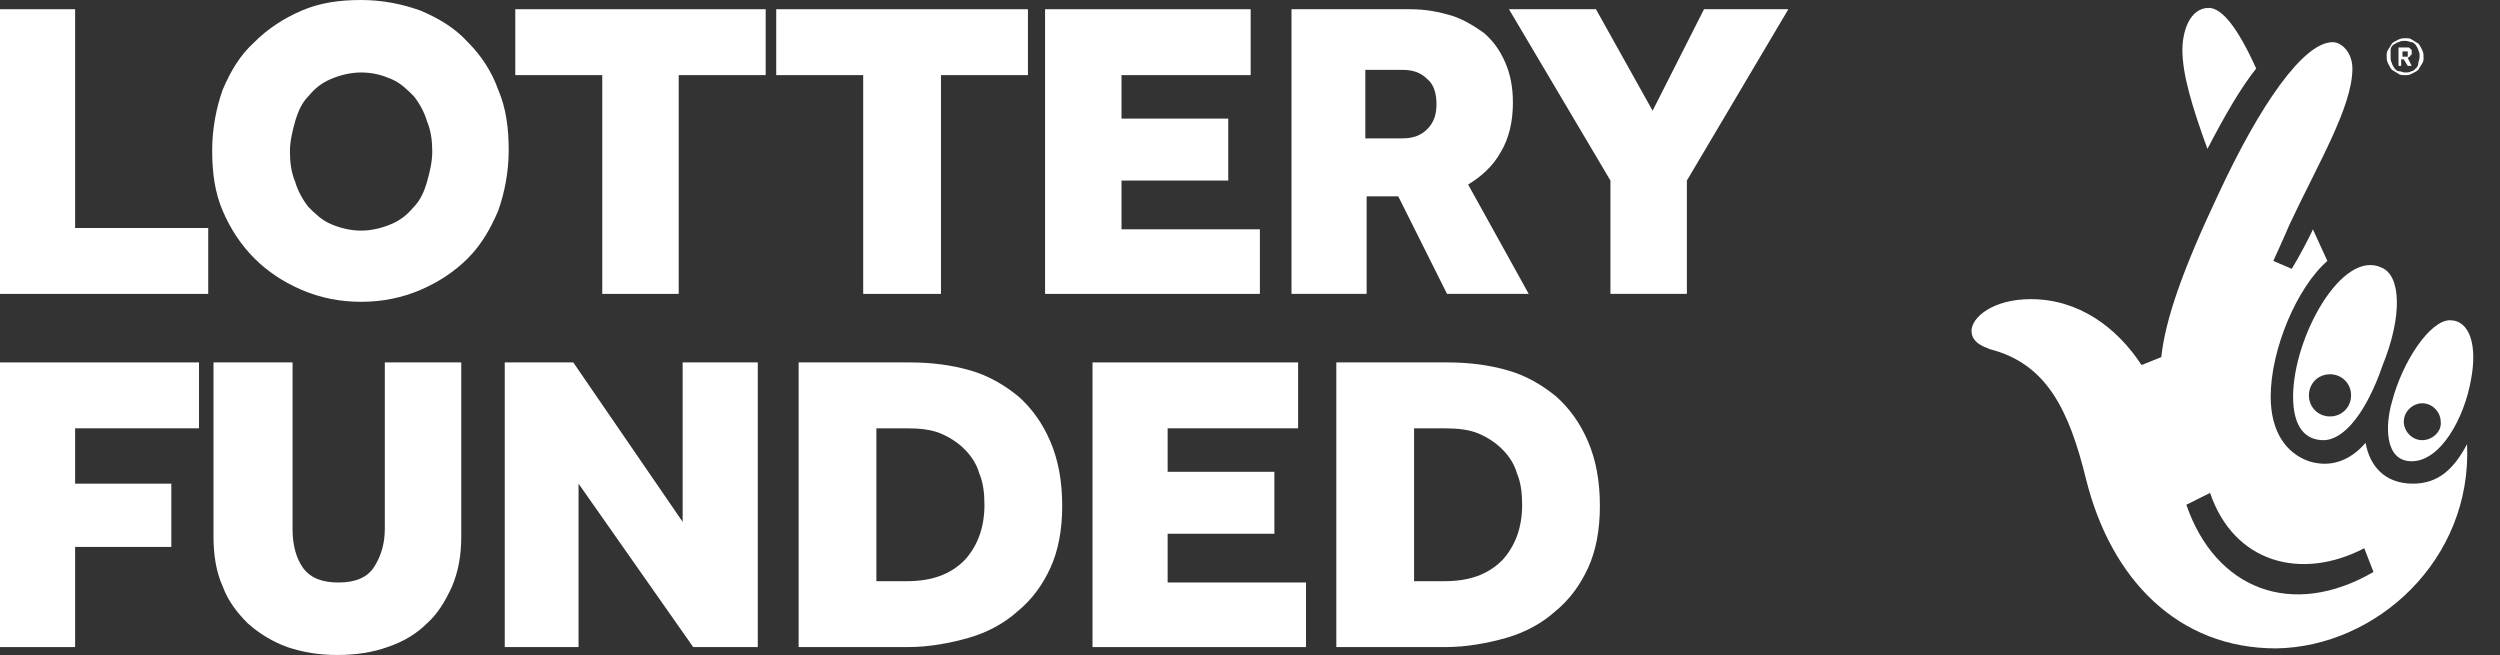
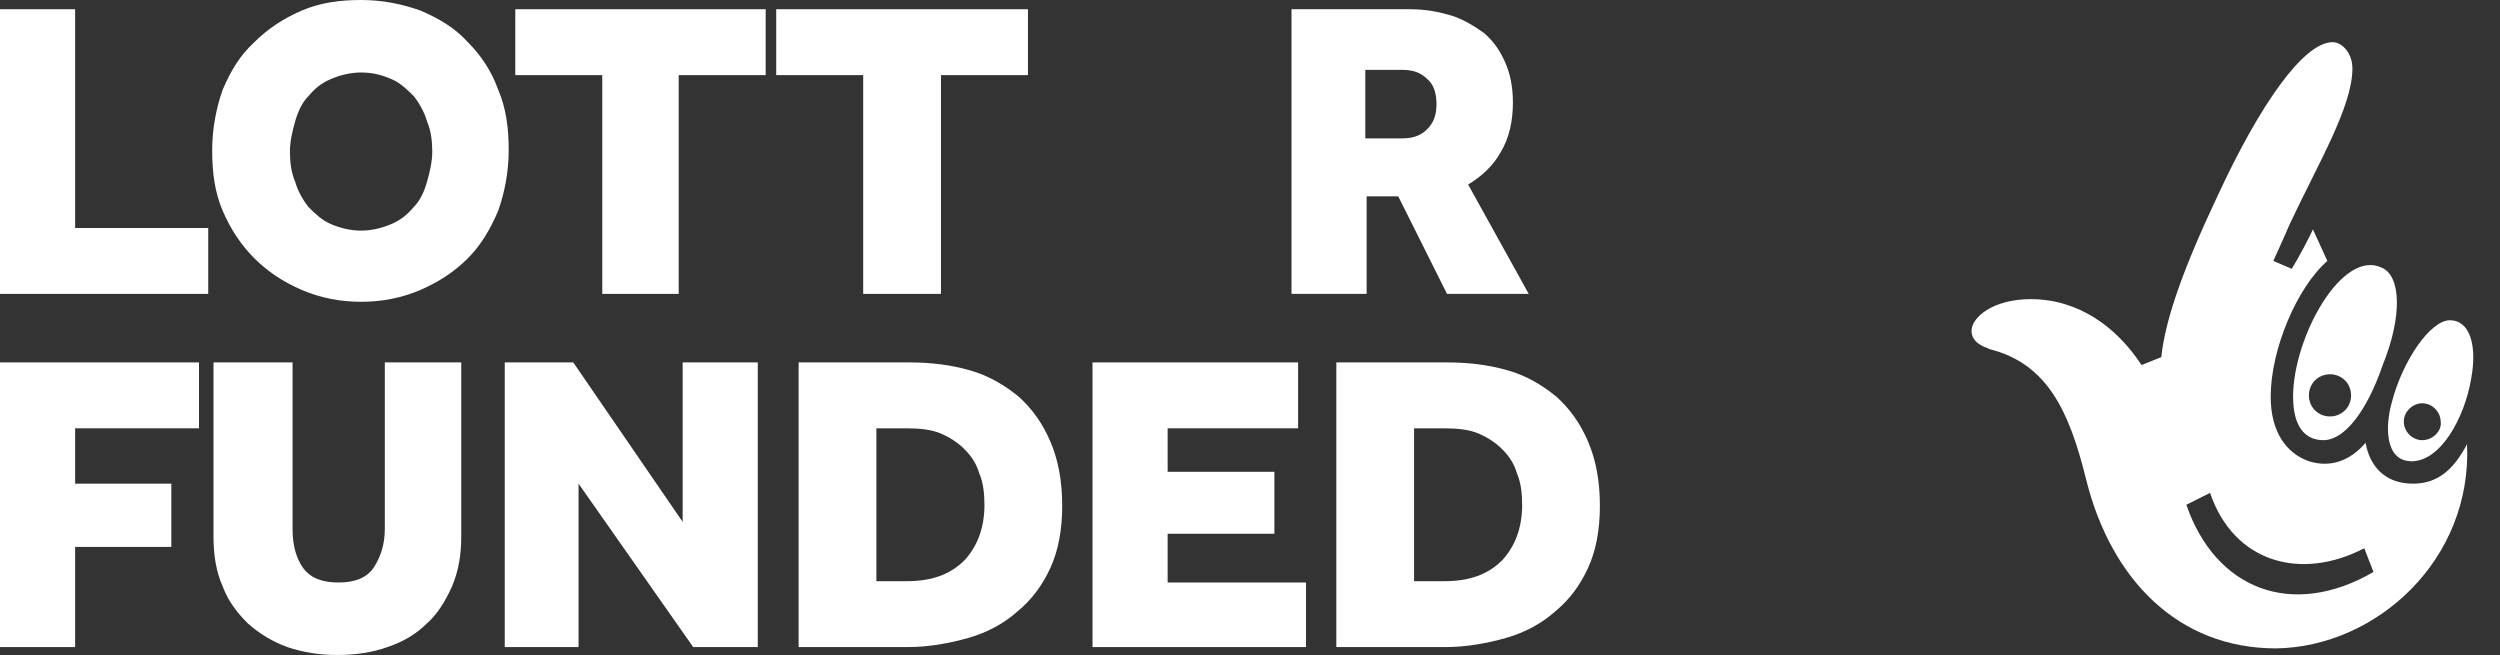
<svg xmlns="http://www.w3.org/2000/svg" version="1.1" id="Layer_1" x="0px" y="0px" viewBox="0 0 189.7 49.7" style="enable-background:new 0 0 189.7 49.7;" xml:space="preserve">
  <rect x="0" y="0" width="189.7" height="49.7" fill="#333333" stroke="none" />
  <style type="text/css">
	.st0{fill:#FFFFFF;}
</style>
  <g>
    <polygon class="st0" points="0,0.7 5.7,0.7 5.7,17.3 15.8,17.3 15.8,22.3 0,22.3  " />
    <path class="st0" d="M27.4,22.9c-1.6,0-3.1-0.3-4.5-0.9c-1.4-0.6-2.6-1.4-3.6-2.4s-1.8-2.2-2.4-3.6c-0.6-1.4-0.8-2.9-0.8-4.6   c0-1.6,0.3-3.2,0.8-4.6c0.6-1.4,1.3-2.6,2.4-3.6c1-1,2.2-1.8,3.6-2.4C24.3,0.2,25.8,0,27.4,0s3.1,0.3,4.5,0.8   c1.4,0.6,2.6,1.3,3.6,2.4c1,1,1.8,2.2,2.3,3.6c0.6,1.4,0.8,2.9,0.8,4.6c0,1.6-0.3,3.2-0.8,4.6c-0.6,1.4-1.3,2.6-2.3,3.6   s-2.2,1.8-3.6,2.4S29,22.9,27.4,22.9 M27.4,17.5c0.8,0,1.6-0.2,2.3-0.5c0.7-0.3,1.2-0.7,1.7-1.3c0.5-0.5,0.8-1.2,1-1.9   s0.4-1.5,0.4-2.3s-0.1-1.6-0.4-2.3c-0.2-0.7-0.6-1.4-1-1.9c-0.5-0.5-1-1-1.7-1.3s-1.4-0.5-2.3-0.5c-0.8,0-1.6,0.2-2.3,0.5   c-0.7,0.3-1.2,0.7-1.7,1.3c-0.5,0.5-0.8,1.2-1,1.9S22,10.7,22,11.5s0.1,1.6,0.4,2.3c0.2,0.7,0.6,1.4,1,1.9c0.5,0.5,1,1,1.7,1.3   C25.8,17.3,26.6,17.5,27.4,17.5" />
    <polygon class="st0" points="45.7,5.7 39.1,5.7 39.1,0.7 58.1,0.7 58.1,5.7 51.5,5.7 51.5,22.3 45.7,22.3  " />
    <polygon class="st0" points="65.5,5.7 58.9,5.7 58.9,0.7 78,0.7 78,5.7 71.4,5.7 71.4,22.3 65.5,22.3  " />
-     <polygon class="st0" points="79.3,0.7 94.9,0.7 94.9,5.7 85.1,5.7 85.1,9 93.2,9 93.2,13.7 85.1,13.7 85.1,17.4 95.6,17.4    95.6,22.3 79.3,22.3  " />
    <path class="st0" d="M98,0.7h9c1.2,0,2.2,0.2,3.2,0.5c0.9,0.3,1.7,0.8,2.4,1.3c0.7,0.6,1.2,1.3,1.6,2.2s0.6,1.9,0.6,3.1   c0,1.4-0.3,2.7-0.9,3.7c-0.6,1.1-1.5,1.9-2.5,2.5l4.6,8.3h-6.2l-3.7-7.4h-2.4v7.4H98V0.7z M106.4,10.5c0.8,0,1.4-0.2,1.9-0.7   s0.7-1.1,0.7-1.9c0-0.8-0.2-1.5-0.7-1.9c-0.5-0.5-1.1-0.7-1.9-0.7h-2.8v5.2L106.4,10.5L106.4,10.5z" />
-     <polygon class="st0" points="122.2,13.7 114.5,0.7 121.1,0.7 125.4,8.4 129.3,0.7 135.7,0.7 128,13.7 128,22.3 122.2,22.3  " />
  </g>
  <g>
    <polygon class="st0" points="0,27.5 15.1,27.5 15.1,32.5 5.7,32.5 5.7,36.7 13,36.7 13,41.5 5.7,41.5 5.7,49.1 0,49.1  " />
    <path class="st0" d="M16.5,27.5h5.7v12.7c0,1.2,0.3,2.2,0.8,2.9c0.6,0.8,1.5,1.1,2.7,1.1c1.3,0,2.2-0.4,2.7-1.2s0.8-1.7,0.8-2.9   V27.5H35v13.2c0,1.4-0.2,2.6-0.7,3.8c-0.5,1.1-1.1,2.1-1.9,2.8c-0.8,0.8-1.8,1.4-3,1.8c-1.1,0.4-2.4,0.6-3.8,0.6   c-1.4,0-2.6-0.2-3.8-0.6c-1.1-0.4-2.1-1-3-1.8c-0.8-0.8-1.5-1.7-1.9-2.8c-0.5-1.1-0.7-2.4-0.7-3.8V27.5H16.5z" />
    <polygon class="st0" points="38.3,27.5 43.5,27.5 51.8,39.6 51.8,27.5 57.5,27.5 57.5,49.1 52.6,49.1 43.9,36.7 43.9,49.1    38.3,49.1  " />
    <path class="st0" d="M60.7,27.5H69c1.7,0,3.2,0.2,4.6,0.6c1.4,0.4,2.6,1.1,3.7,2c1,0.9,1.8,2,2.4,3.4c0.6,1.4,0.9,3,0.9,4.9   c0,1.8-0.3,3.4-0.9,4.7c-0.6,1.3-1.4,2.4-2.5,3.3c-1,0.9-2.3,1.6-3.7,2s-3,0.7-4.6,0.7h-8.3V27.5H60.7z M68.8,44.1   c1.9,0,3.3-0.5,4.4-1.6c1-1.1,1.5-2.5,1.5-4.2c0-0.9-0.1-1.7-0.4-2.4c-0.2-0.7-0.6-1.3-1.1-1.8s-1.1-0.9-1.8-1.2s-1.6-0.4-2.6-0.4   h-2.3v11.6L68.8,44.1L68.8,44.1z" />
    <polygon class="st0" points="82.9,27.5 98.5,27.5 98.5,32.5 88.6,32.5 88.6,35.8 96.7,35.8 96.7,40.5 88.6,40.5 88.6,44.2    99.1,44.2 99.1,49.1 82.9,49.1  " />
    <path class="st0" d="M101.5,27.5h8.3c1.7,0,3.2,0.2,4.6,0.6c1.4,0.4,2.6,1.1,3.7,2c1,0.9,1.8,2,2.4,3.4s0.9,3,0.9,4.9   c0,1.8-0.3,3.4-0.9,4.7s-1.4,2.4-2.5,3.3c-1,0.9-2.3,1.6-3.7,2c-1.4,0.4-3,0.7-4.6,0.7h-8.3V27.5H101.5z M109.6,44.1   c1.9,0,3.3-0.5,4.4-1.6c1-1.1,1.5-2.5,1.5-4.2c0-0.9-0.1-1.7-0.4-2.4c-0.2-0.7-0.6-1.3-1.1-1.8s-1.1-0.9-1.8-1.2s-1.6-0.4-2.6-0.4   h-2.3v11.6L109.6,44.1L109.6,44.1z" />
  </g>
  <g>
-     <path class="st0" d="M165.6,3.8c0-1.5,0.6-3.2,2-3.2c1,0,2.2,1.5,3.6,4.6c-1.2,1.5-2.4,3.6-3.7,6.1C166.3,8,165.6,5.6,165.6,3.8" />
    <path class="st0" d="M187.2,33.7c-1,1.9-2.2,3-4.1,3c-2.2,0-3.3-1.4-3.6-3.1c-1.2,1.4-2.7,1.9-4.3,1.4c-1.7-0.6-2.9-2.2-2.9-4.9   c0-3.6,2-8.3,4.3-10.3l-1.1-2.4c-0.1,0.3-1.1,2.2-1.6,3l-1.4-0.6c0,0,1-2.2,1.2-2.7c2.2-4.7,4.8-9,4.8-11.9c0-1.2-0.8-2-1.5-2   c-2.2,0-5.5,4.7-8.7,11.6c-2.6,5.5-4,9.4-4.3,12.3l-1.5,0.6c-1.9-2.9-4.8-5-8.4-5c-2.9,0-4.5,1.4-4.5,2.4c0,0.9,0.9,1.2,1.4,1.4   c4.3,1.1,6,4.6,7.3,9.9c1.9,7.6,7,12.8,14.4,12.8C180.3,49.1,187.6,42.5,187.2,33.7 M165.9,38.3l1.8-0.9c1.8,5.3,6.9,6.7,11.7,4.2   l0.7,1.8C173.9,47,168.1,44.7,165.9,38.3" />
    <path class="st0" d="M180.7,20.3c-3-1.4-6.7,5.3-6.7,9.8c0,2.4,1,3.3,2.3,3.3c1.6,0,3.3-2.2,4.5-5.7   C182.3,24,182.2,20.9,180.7,20.3 M176.8,31.6c-0.9,0-1.6-0.7-1.6-1.6c0-0.9,0.7-1.6,1.6-1.6c0.9,0,1.6,0.7,1.6,1.6   C178.4,30.9,177.7,31.6,176.8,31.6" />
    <path class="st0" d="M185.9,24.3c-1.5,0-3.6,3.1-4.4,6.2c-0.5,1.7-0.6,4.5,1.5,4.5c2.2,0,4-3.3,4.5-6.2   C188,26.2,187.4,24.3,185.9,24.3 M183.8,33.4c-0.8,0-1.4-0.7-1.4-1.4c0-0.8,0.7-1.4,1.4-1.4c0.8,0,1.4,0.7,1.4,1.4   C185.3,32.7,184.6,33.4,183.8,33.4" />
-     <path class="st0" d="M182.5,5.7c-0.2,0-0.4,0-0.5-0.1c-0.2-0.1-0.3-0.2-0.5-0.3c-0.1-0.1-0.2-0.3-0.3-0.5c-0.1-0.2-0.1-0.4-0.1-0.5   c0-0.2,0-0.4,0.1-0.5c0.1-0.2,0.2-0.3,0.3-0.5c0.1-0.1,0.3-0.2,0.5-0.3c0.2-0.1,0.4-0.1,0.5-0.1c0.2,0,0.4,0,0.5,0.1   c0.2,0.1,0.3,0.2,0.5,0.3c0.1,0.1,0.2,0.3,0.3,0.5c0.1,0.2,0.1,0.4,0.1,0.5c0,0.2,0,0.4-0.1,0.5c-0.1,0.2-0.2,0.3-0.3,0.5   c-0.1,0.1-0.3,0.2-0.5,0.3C182.8,5.7,182.7,5.7,182.5,5.7 M182.5,5.5c0.2,0,0.3,0,0.5-0.1c0.1,0,0.2-0.1,0.3-0.2   c0.1-0.1,0.2-0.2,0.2-0.4c0-0.1,0.1-0.3,0.1-0.5s0-0.3-0.1-0.5c0-0.1-0.1-0.2-0.2-0.4c-0.1-0.1-0.2-0.2-0.3-0.2   c-0.1,0-0.3-0.1-0.5-0.1s-0.3,0-0.5,0.1c-0.1,0-0.2,0.1-0.4,0.2c-0.1,0.1-0.2,0.2-0.2,0.4c0,0.2,0,0.3,0,0.5c0,0.2,0,0.3,0.1,0.5   c0,0.1,0.1,0.2,0.2,0.4c0.1,0.1,0.2,0.2,0.3,0.2C182.2,5.4,182.3,5.5,182.5,5.5 M182,3.6h0.5c0.1,0,0.2,0,0.2,0   c0.1,0,0.1,0,0.2,0.1c0,0,0.1,0.1,0.1,0.1c0,0,0,0.1,0,0.2c0,0.1,0,0.2-0.1,0.2c0,0.1-0.1,0.1-0.2,0.2l0.3,0.6h-0.3l-0.3-0.5h-0.2   V5H182C182,5,182,3.6,182,3.6z M182.5,4.3c0.1,0,0.1,0,0.2,0c0,0,0-0.1,0-0.2c0-0.1,0-0.1,0-0.2c0,0-0.1,0-0.2,0h-0.2v0.4H182.5z" />
  </g>
</svg>